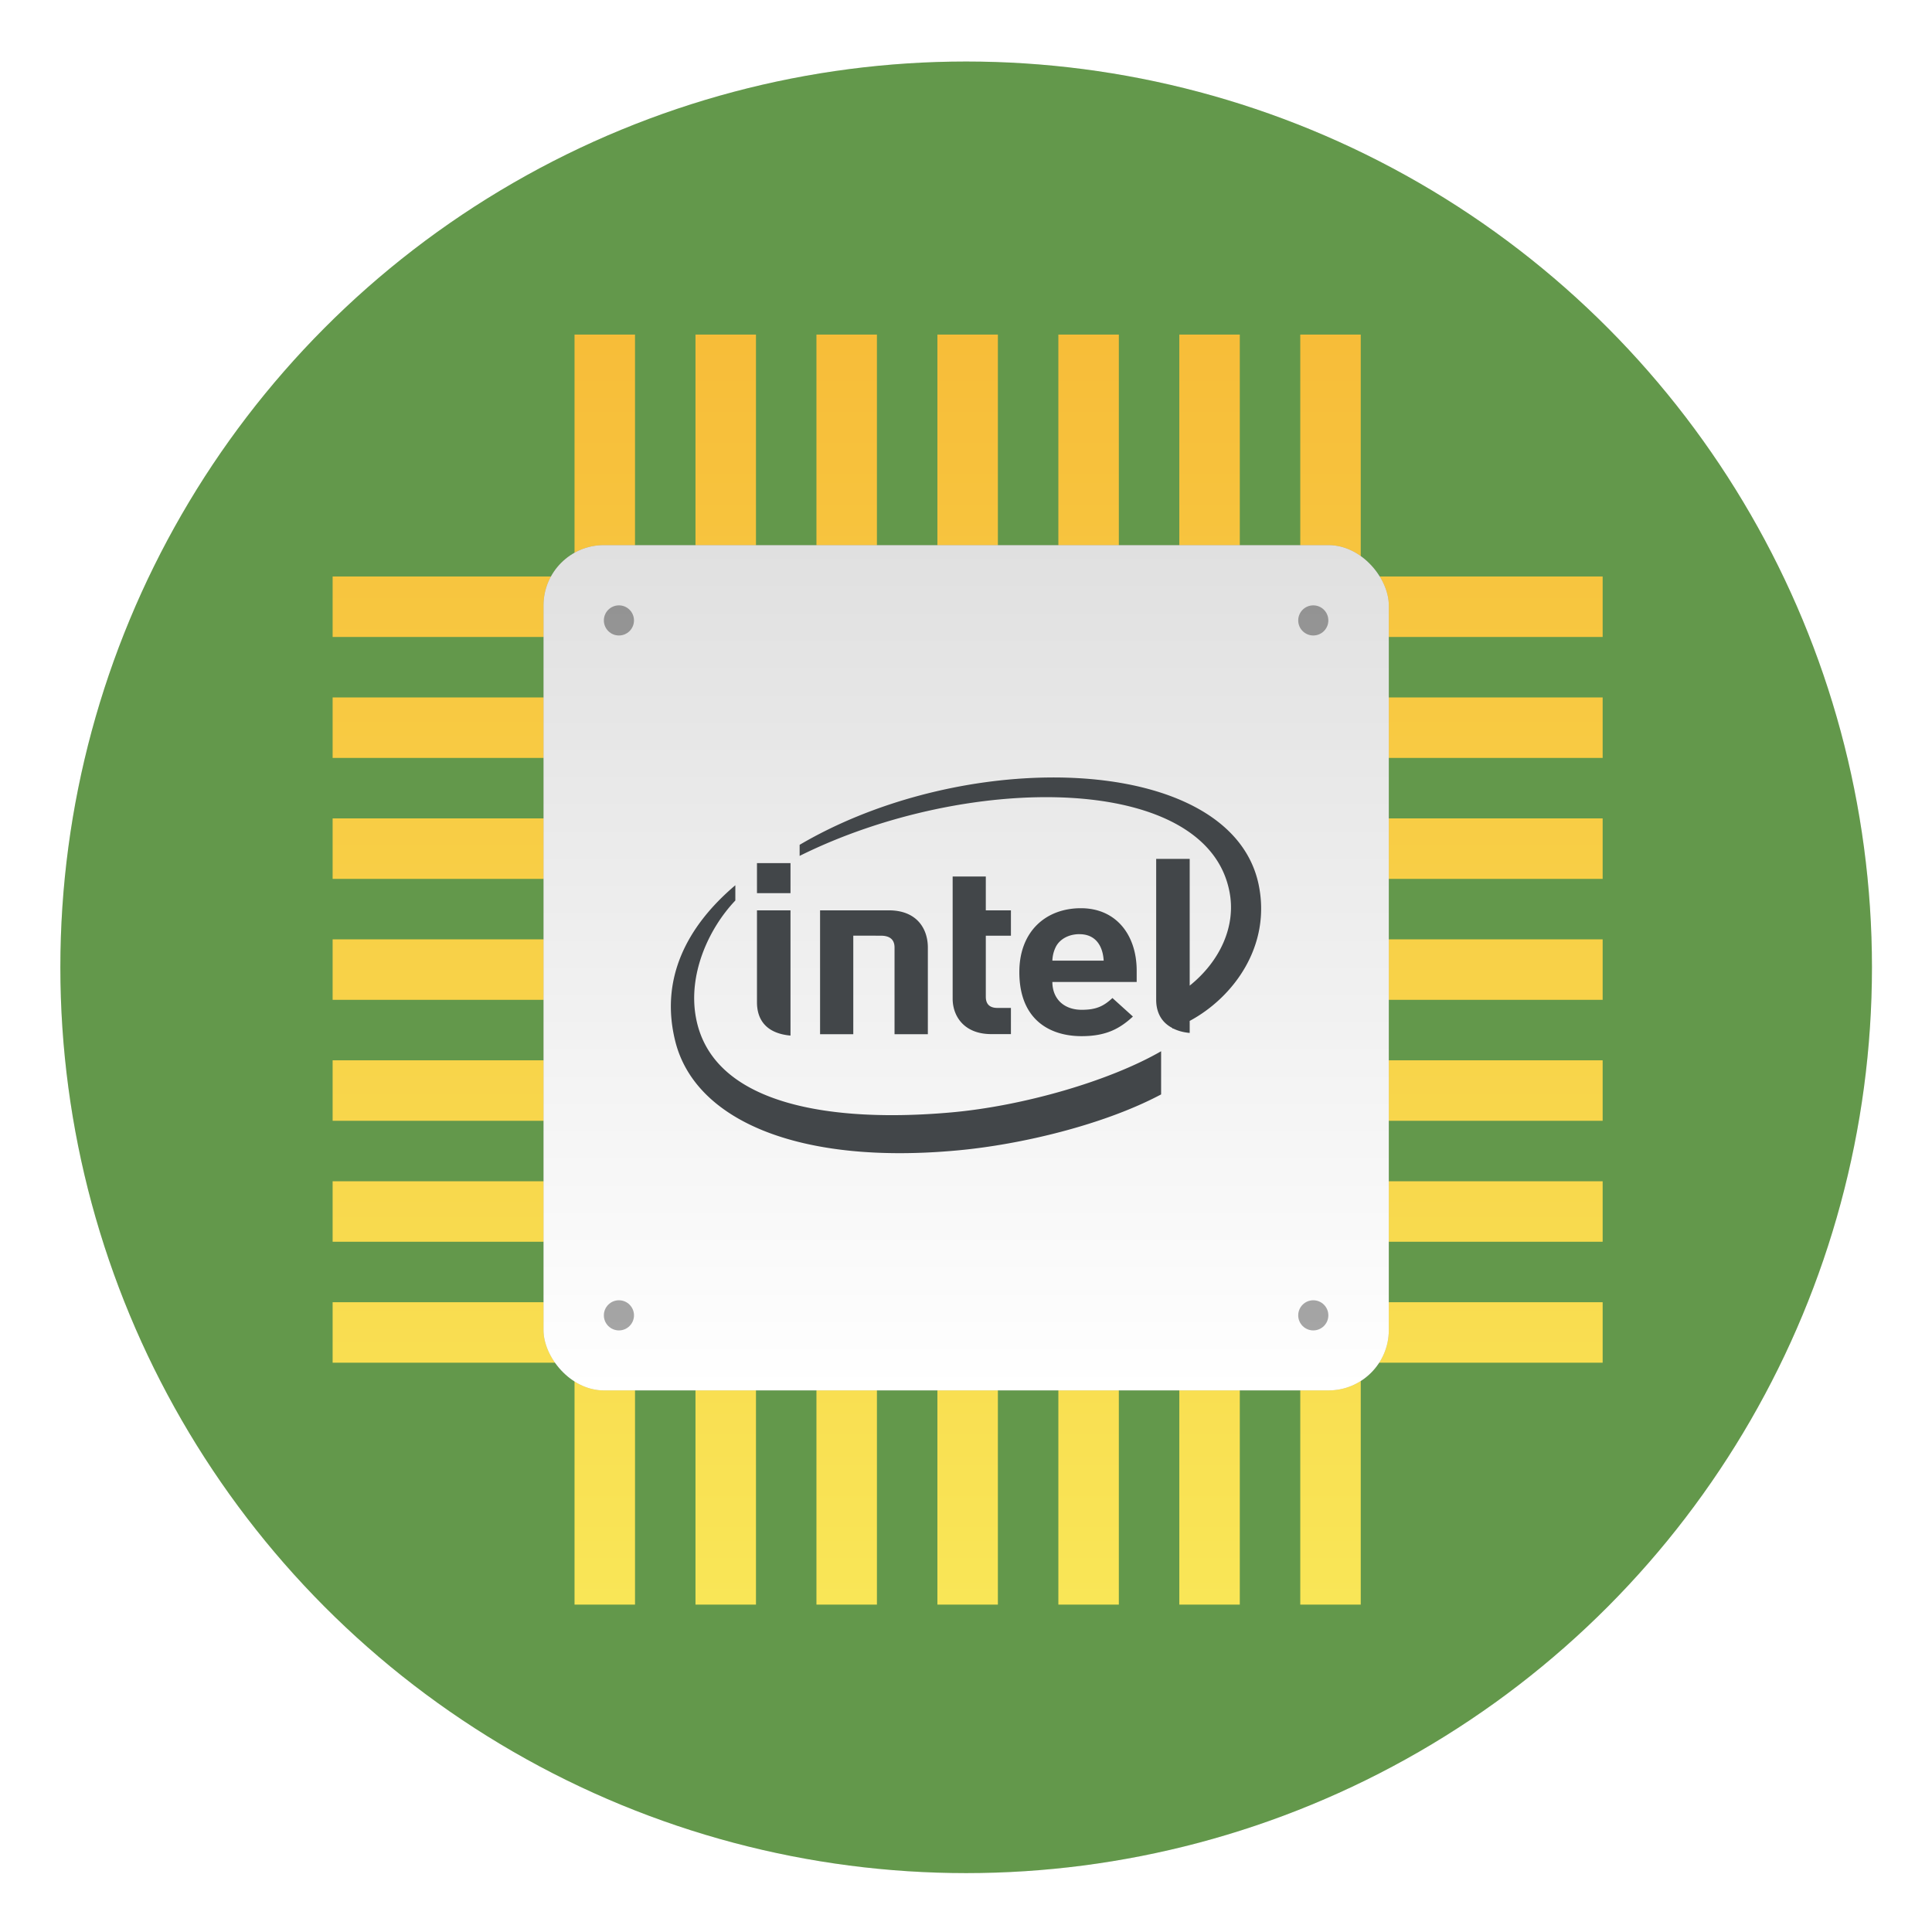
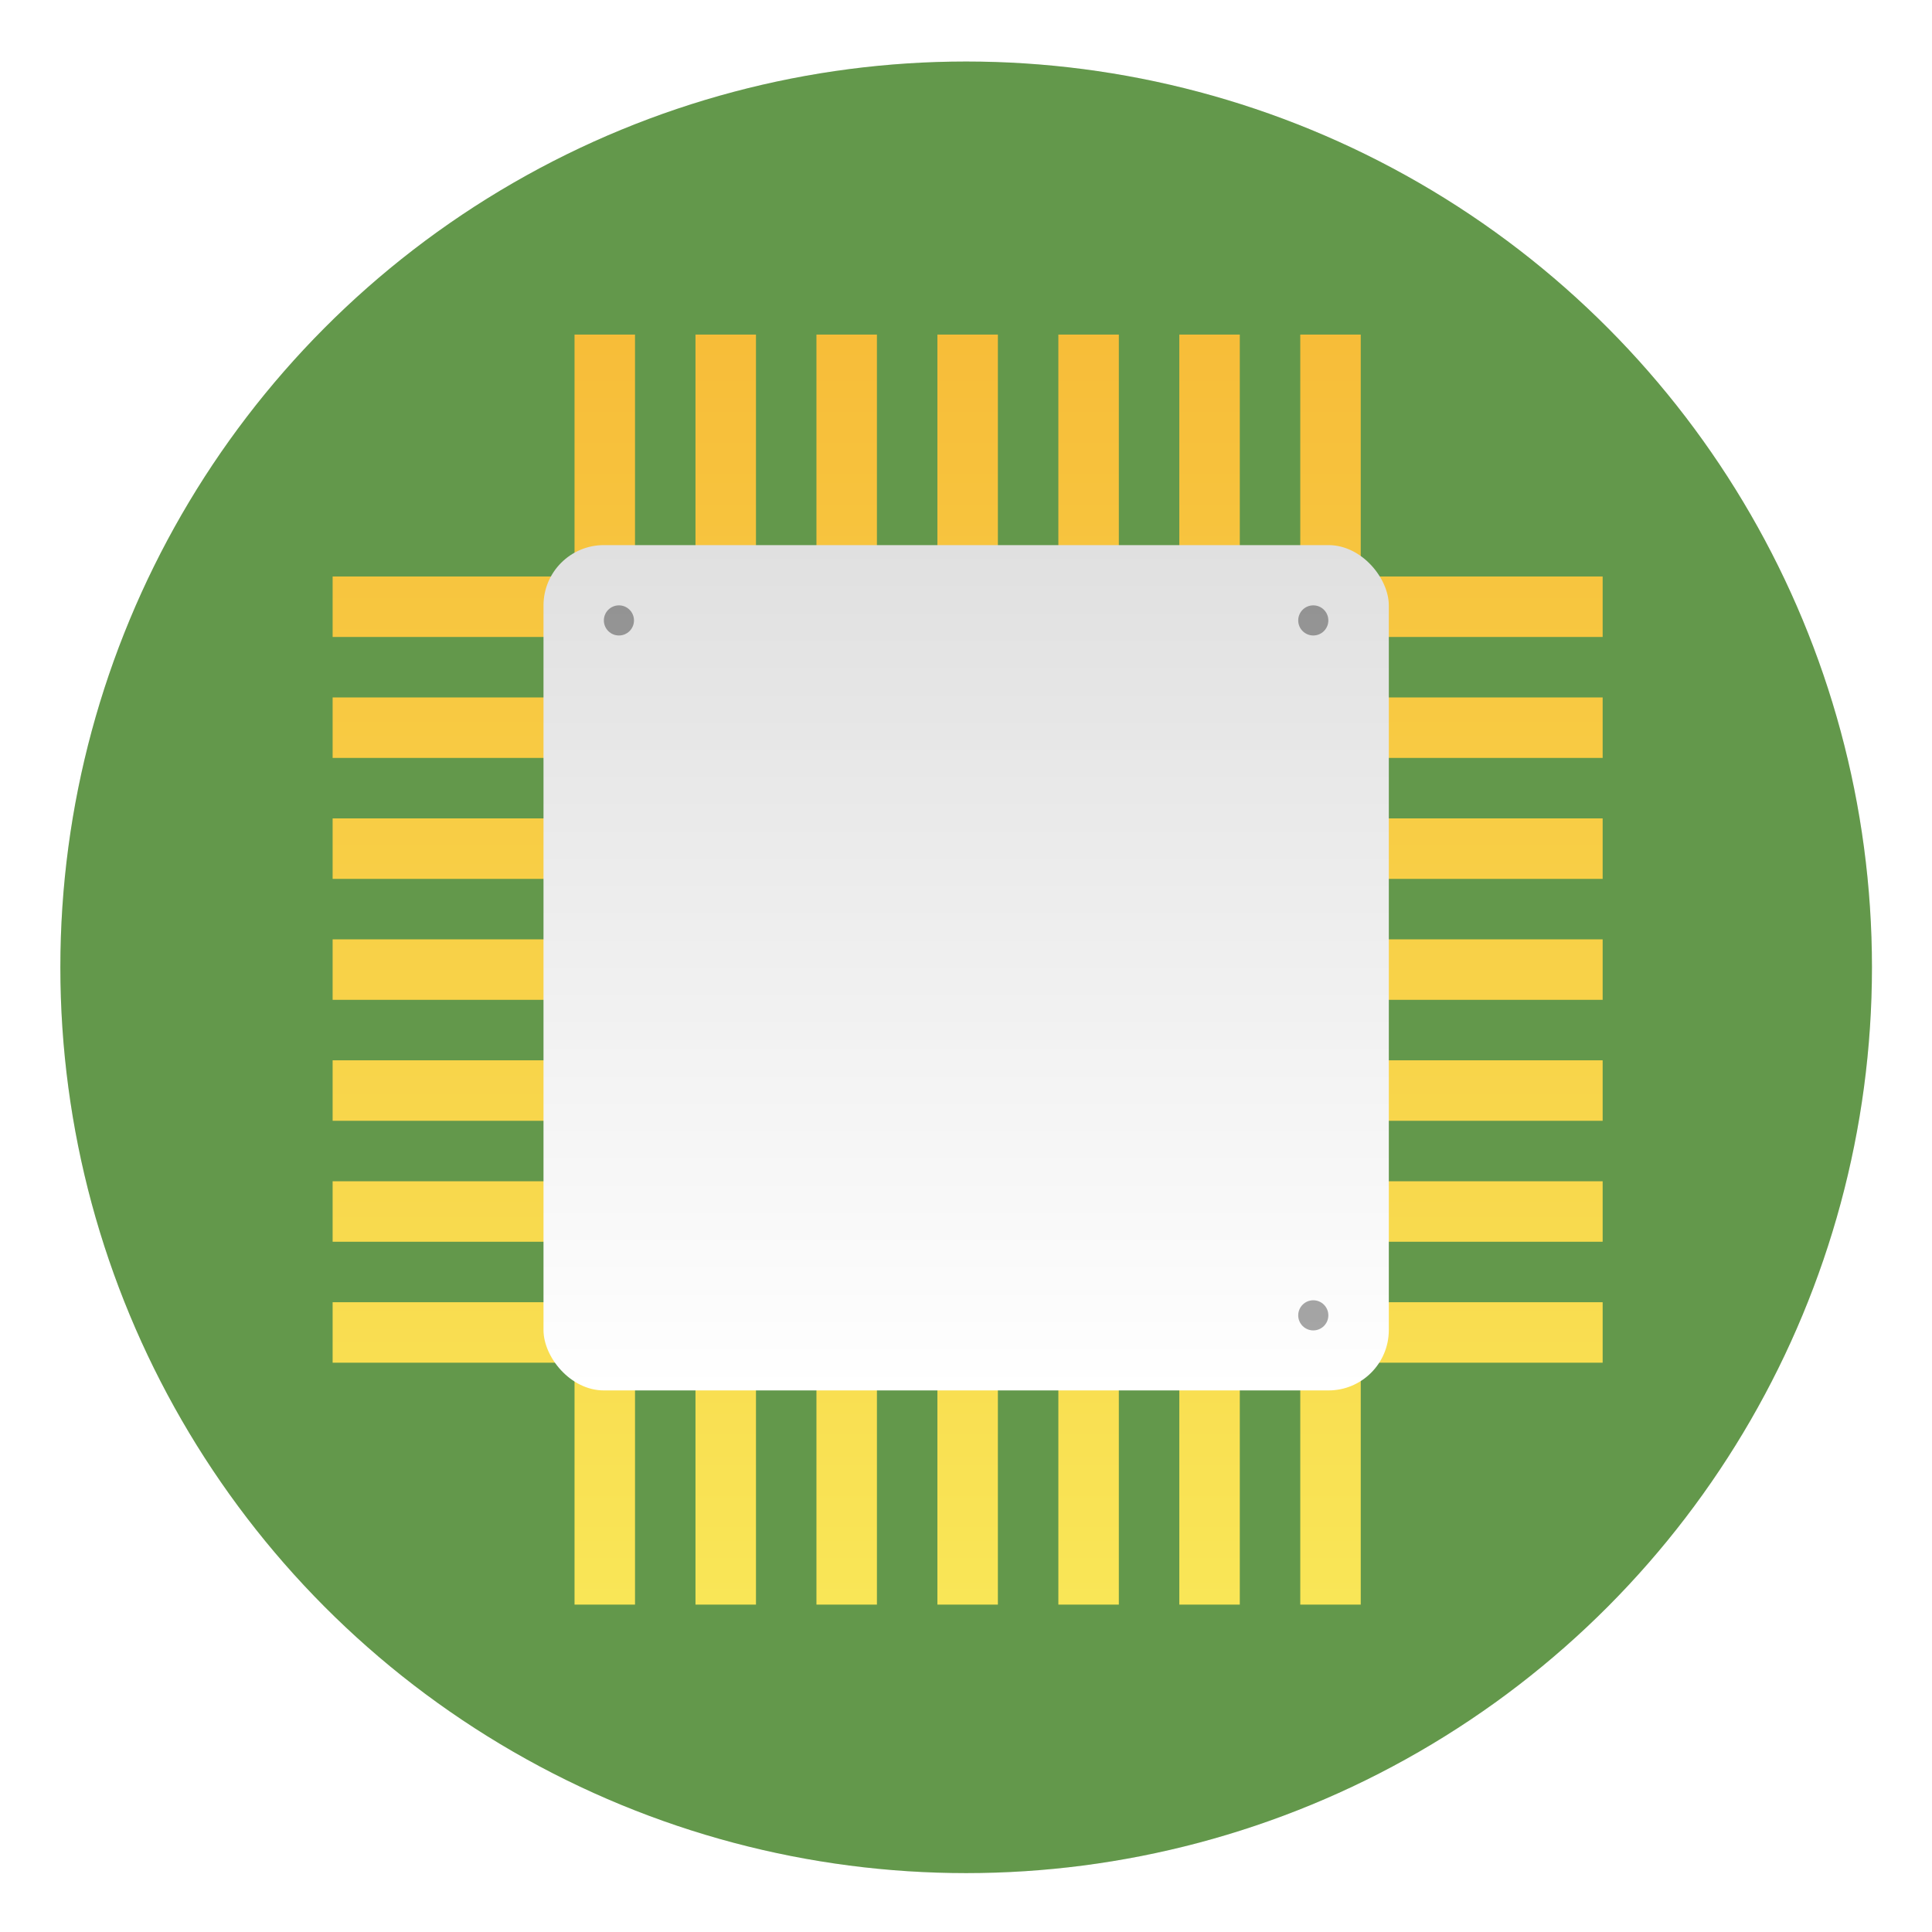
<svg xmlns="http://www.w3.org/2000/svg" width="64" height="64">
  <defs>
    <linearGradient id="c" x1="32" x2="32" y1="11" y2="53" gradientUnits="userSpaceOnUse">
      <stop offset="0" stop-color="#f7bd39" />
      <stop offset="1" stop-color="#f9e657" />
    </linearGradient>
    <linearGradient id="e" x1="8.467" x2="8.467" y1="284.83" y2="292.24" gradientUnits="userSpaceOnUse">
      <stop offset="0" stop-color="#e0e0e0" />
      <stop offset="1" stop-color="#fff" />
    </linearGradient>
    <linearGradient id="b" x1="9.048" x2="9.048" y1="296.04" y2="281.38" gradientTransform="translate(-425.52 -496)" gradientUnits="userSpaceOnUse">
      <stop offset="0" stop-color="#63984b" />
      <stop offset="1" stop-color="#8fc278" />
    </linearGradient>
    <linearGradient id="g" x1="22.223" x2="41.777" y1="31.977" y2="31.977" gradientTransform="matrix(2 0 0 2 -753.14 -1048.6)" gradientUnits="userSpaceOnUse">
      <stop offset="0" stop-color="#2a2c2f" />
      <stop offset="1" stop-color="#424649" />
    </linearGradient>
    <filter id="a" width="1.072" height="1.072" x="-.036" y="-.036" color-interpolation-filters="sRGB">
      <feGaussianBlur stdDeviation=".238" />
    </filter>
    <filter id="d" width="1.12" height="1.12" x="-.06" y="-.06" color-interpolation-filters="sRGB">
      <feGaussianBlur stdDeviation=".185" />
    </filter>
    <filter id="f" width="1.098" height="1.154" x="-.049" y="-.077" color-interpolation-filters="sRGB">
      <feGaussianBlur stdDeviation=".4" />
    </filter>
  </defs>
  <g transform="translate(0 -1058.6)scale(3.78)">
    <circle cx="8.467" cy="288.53" r="7.938" fill-rule="evenodd" filter="url(#a)" opacity=".25" style="paint-order:stroke fill markers" />
    <circle cx="8.467" cy="288.53" r="7.938" fill="url(#b)" fill-rule="evenodd" style="paint-order:stroke fill markers" />
    <path fill="url(#c)" d="M19 11v8h-8v2h8v2h-8v2h8v2h-8v2h8v2h-8v2h8v2h-8v2h8v2h-8v2h8v2h-8v2h8v8h2v-8h2v8h2v-8h2v8h2v-8h2v8h2v-8h2v8h2v-8h2v8h2v-8h2v8h2v-8h8v-2h-8v-2h8v-2h-8v-2h8v-2h-8v-2h8v-2h-8v-2h8v-2h-8v-2h8v-2h-8v-2h8v-2h-8v-8h-2v8h-2v-8h-2v8h-2v-8h-2v8h-2v-8h-2v8h-2v-8h-2v8h-2v-8h-2v8h-2v-8zm2 10h2v2h-2zm4 0h2v2h-2zm4 0h2v2h-2zm4 0h2v2h-2zm4 0h2v2h-2zm4 0h2v2h-2zm-20 4h2v2h-2zm4 0h2v2h-2zm4 0h2v2h-2zm4 0h2v2h-2zm4 0h2v2h-2zm4 0h2v2h-2zm-20 4h2v2h-2zm4 0h2v2h-2zm4 0h2v2h-2zm4 0h2v2h-2zm4 0h2v2h-2zm4 0h2v2h-2zm-20 4h2v2h-2zm4 0h2v2h-2zm4 0h2v2h-2zm4 0h2v2h-2zm4 0h2v2h-2zm4 0h2v2h-2zm-20 4h2v2h-2zm4 0h2v2h-2zm4 0h2v2h-2zm4 0h2v2h-2zm4 0h2v2h-2zm4 0h2v2h-2zm-20 4h2v2h-2zm4 0h2v2h-2zm4 0h2v2h-2zm4 0h2v2h-2zm4 0h2v2h-2zm4 0h2v2h-2z" transform="translate(0 280.07)scale(.265)" />
-     <rect width="7.408" height="7.408" x="4.763" y="284.83" fill-rule="evenodd" filter="url(#d)" opacity=".5" rx=".529" ry=".529" />
    <rect width="7.408" height="7.408" x="4.763" y="284.83" fill="url(#e)" fill-rule="evenodd" rx=".529" ry=".529" />
  </g>
  <g fill-rule="evenodd" transform="translate(0 -1058.6)scale(3.78)">
    <circle cx="5.424" cy="285.49" r=".132" opacity=".35" style="paint-order:stroke fill markers" />
    <circle cx="11.509" cy="285.49" r=".132" opacity=".35" style="paint-order:stroke fill markers" />
-     <circle cx="5.424" cy="291.58" r=".132" opacity=".35" style="paint-order:stroke fill markers" />
    <circle cx="11.509" cy="291.58" r=".132" opacity=".35" style="paint-order:stroke fill markers" />
  </g>
-   <path d="M34.699 25.756c-2.722.035-5.762.791-8.21 2.23v.366c5.59-2.777 13.523-2.759 14.245 1.219.207 1.12-.32 2.273-1.324 3.08v-4.2H38.3v4.666c0 .392.153.74.538.938v.023l.02-.01c.149.074.326.129.552.149v-.398c1.443-.774 2.714-2.482 2.281-4.53-.518-2.428-3.492-3.578-6.992-3.533m-9.623 2.836v.994h1.11v-.994zm6.482.443v4.047c0 .582.38 1.174 1.28 1.174h.65v-.867h-.447c-.262 0-.385-.131-.385-.37v-2.023h.832v-.84h-.832v-1.12h-1.098zm-7.199.29c-1.62 1.372-2.5 3.108-1.992 5.158.648 2.63 4.102 4.118 9.377 3.623 2.088-.194 4.822-.845 6.719-1.852v-1.43c-1.724.993-4.576 1.814-6.951 2.026-3.864.344-7.89-.198-8.453-3.114-.28-1.435.401-2.96 1.3-3.906zm11.447.761c-1.158 0-2.039.764-2.039 2.115 0 1.58 1.009 2.123 2.063 2.123.807 0 1.263-.246 1.699-.65l-.678-.613c-.283.262-.525.39-1.014.39-.621 0-.976-.39-.976-.922h2.793v-.375c0-1.174-.673-2.068-1.848-2.068m-10.73.07v3.047c0 .548.278 1.026 1.11 1.102v-4.149zm2.09 0v4.104h1.1v-3.266l.912.002c.323 0 .455.149.455.393v2.87h1.103v-2.874c0-.584-.332-1.229-1.297-1.229zm8.592.79c.565 0 .778.428.803.876h-1.7a1.1 1.1 0 0 1 .11-.447c.12-.248.411-.43.787-.43z" filter="url(#f)" opacity=".15" />
-   <path fill="url(#g)" d="M34.699 25.756c-2.722.035-5.762.791-8.21 2.23v.366c5.59-2.777 13.523-2.759 14.245 1.219.207 1.12-.32 2.273-1.324 3.08v-4.2H38.3v4.666c0 .392.153.74.538.938v.023l.02-.01c.149.074.326.129.552.149v-.398c1.443-.774 2.714-2.482 2.281-4.53-.518-2.428-3.492-3.578-6.992-3.533m-9.623 2.836v.994h1.11v-.994zm6.482.443v4.047c0 .582.38 1.174 1.28 1.174h.65v-.867h-.447c-.262 0-.385-.131-.385-.37v-2.023h.832v-.84h-.832v-1.12h-1.098zm-7.199.29c-1.62 1.372-2.5 3.108-1.992 5.158.648 2.63 4.102 4.118 9.377 3.623 2.088-.194 4.822-.845 6.719-1.852v-1.43c-1.724.993-4.576 1.814-6.951 2.026-3.864.344-7.89-.198-8.453-3.114-.28-1.435.401-2.96 1.3-3.906zm11.447.761c-1.158 0-2.039.764-2.039 2.115 0 1.58 1.009 2.123 2.063 2.123.807 0 1.263-.246 1.699-.65l-.678-.613c-.283.262-.525.39-1.014.39-.621 0-.976-.39-.976-.922h2.793v-.375c0-1.174-.673-2.068-1.848-2.068m-10.73.07v3.047c0 .548.278 1.026 1.11 1.102v-4.149zm2.09 0v4.104h1.1v-3.266l.912.002c.323 0 .455.149.455.393v2.87h1.103v-2.874c0-.584-.332-1.229-1.297-1.229zm8.592.79c.565 0 .778.428.803.876h-1.7a1.1 1.1 0 0 1 .11-.447c.12-.248.411-.43.787-.43z" />
</svg>